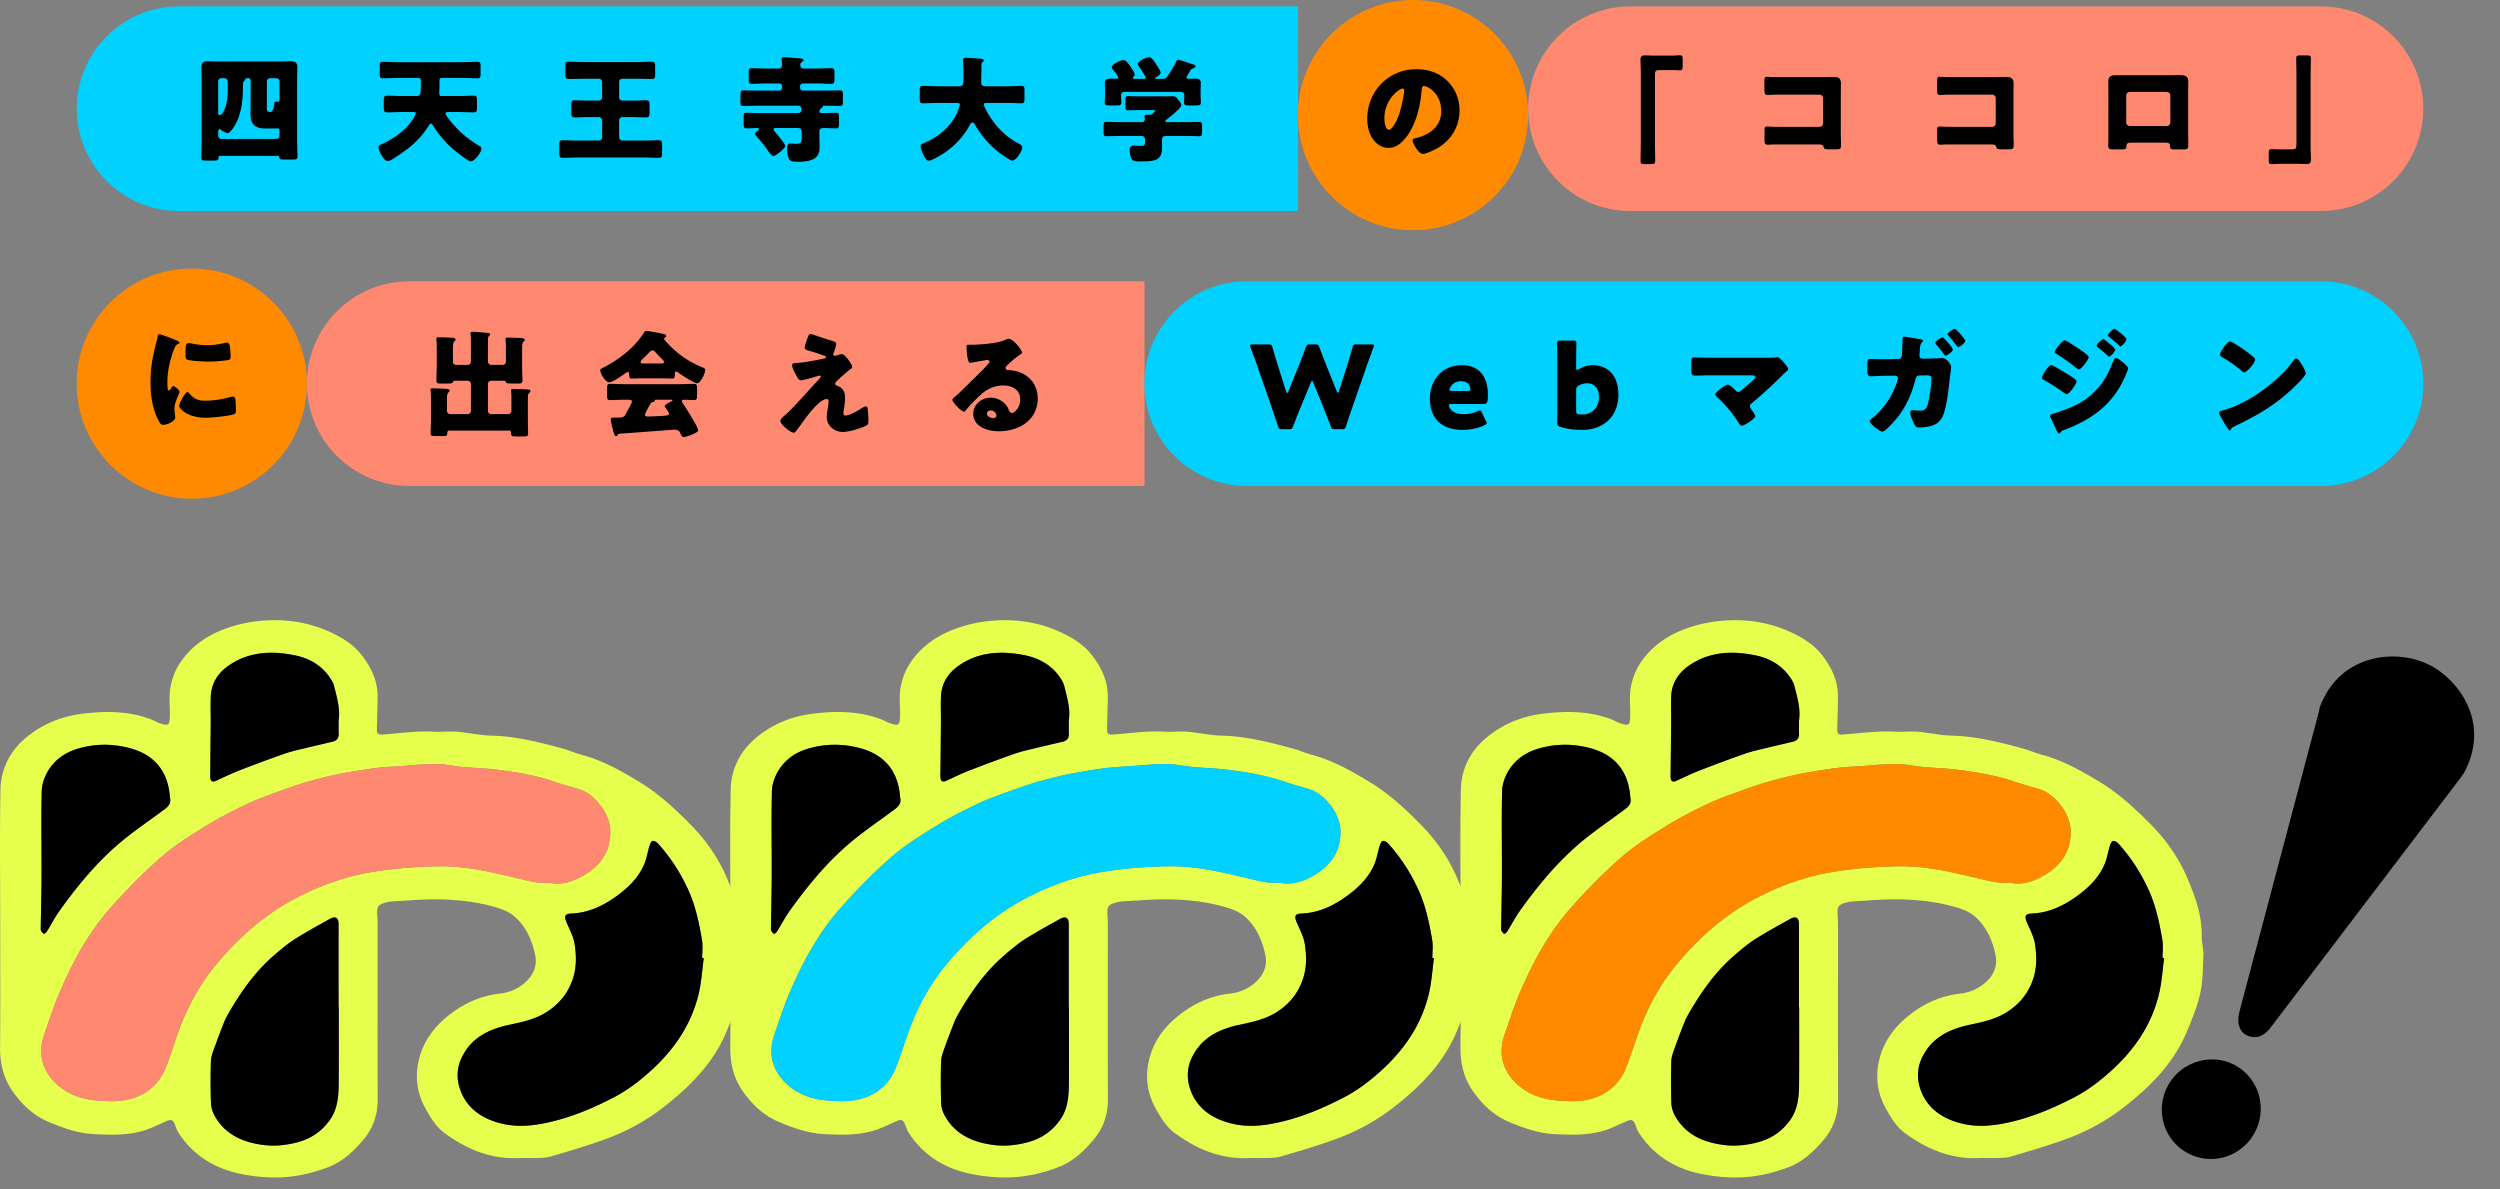
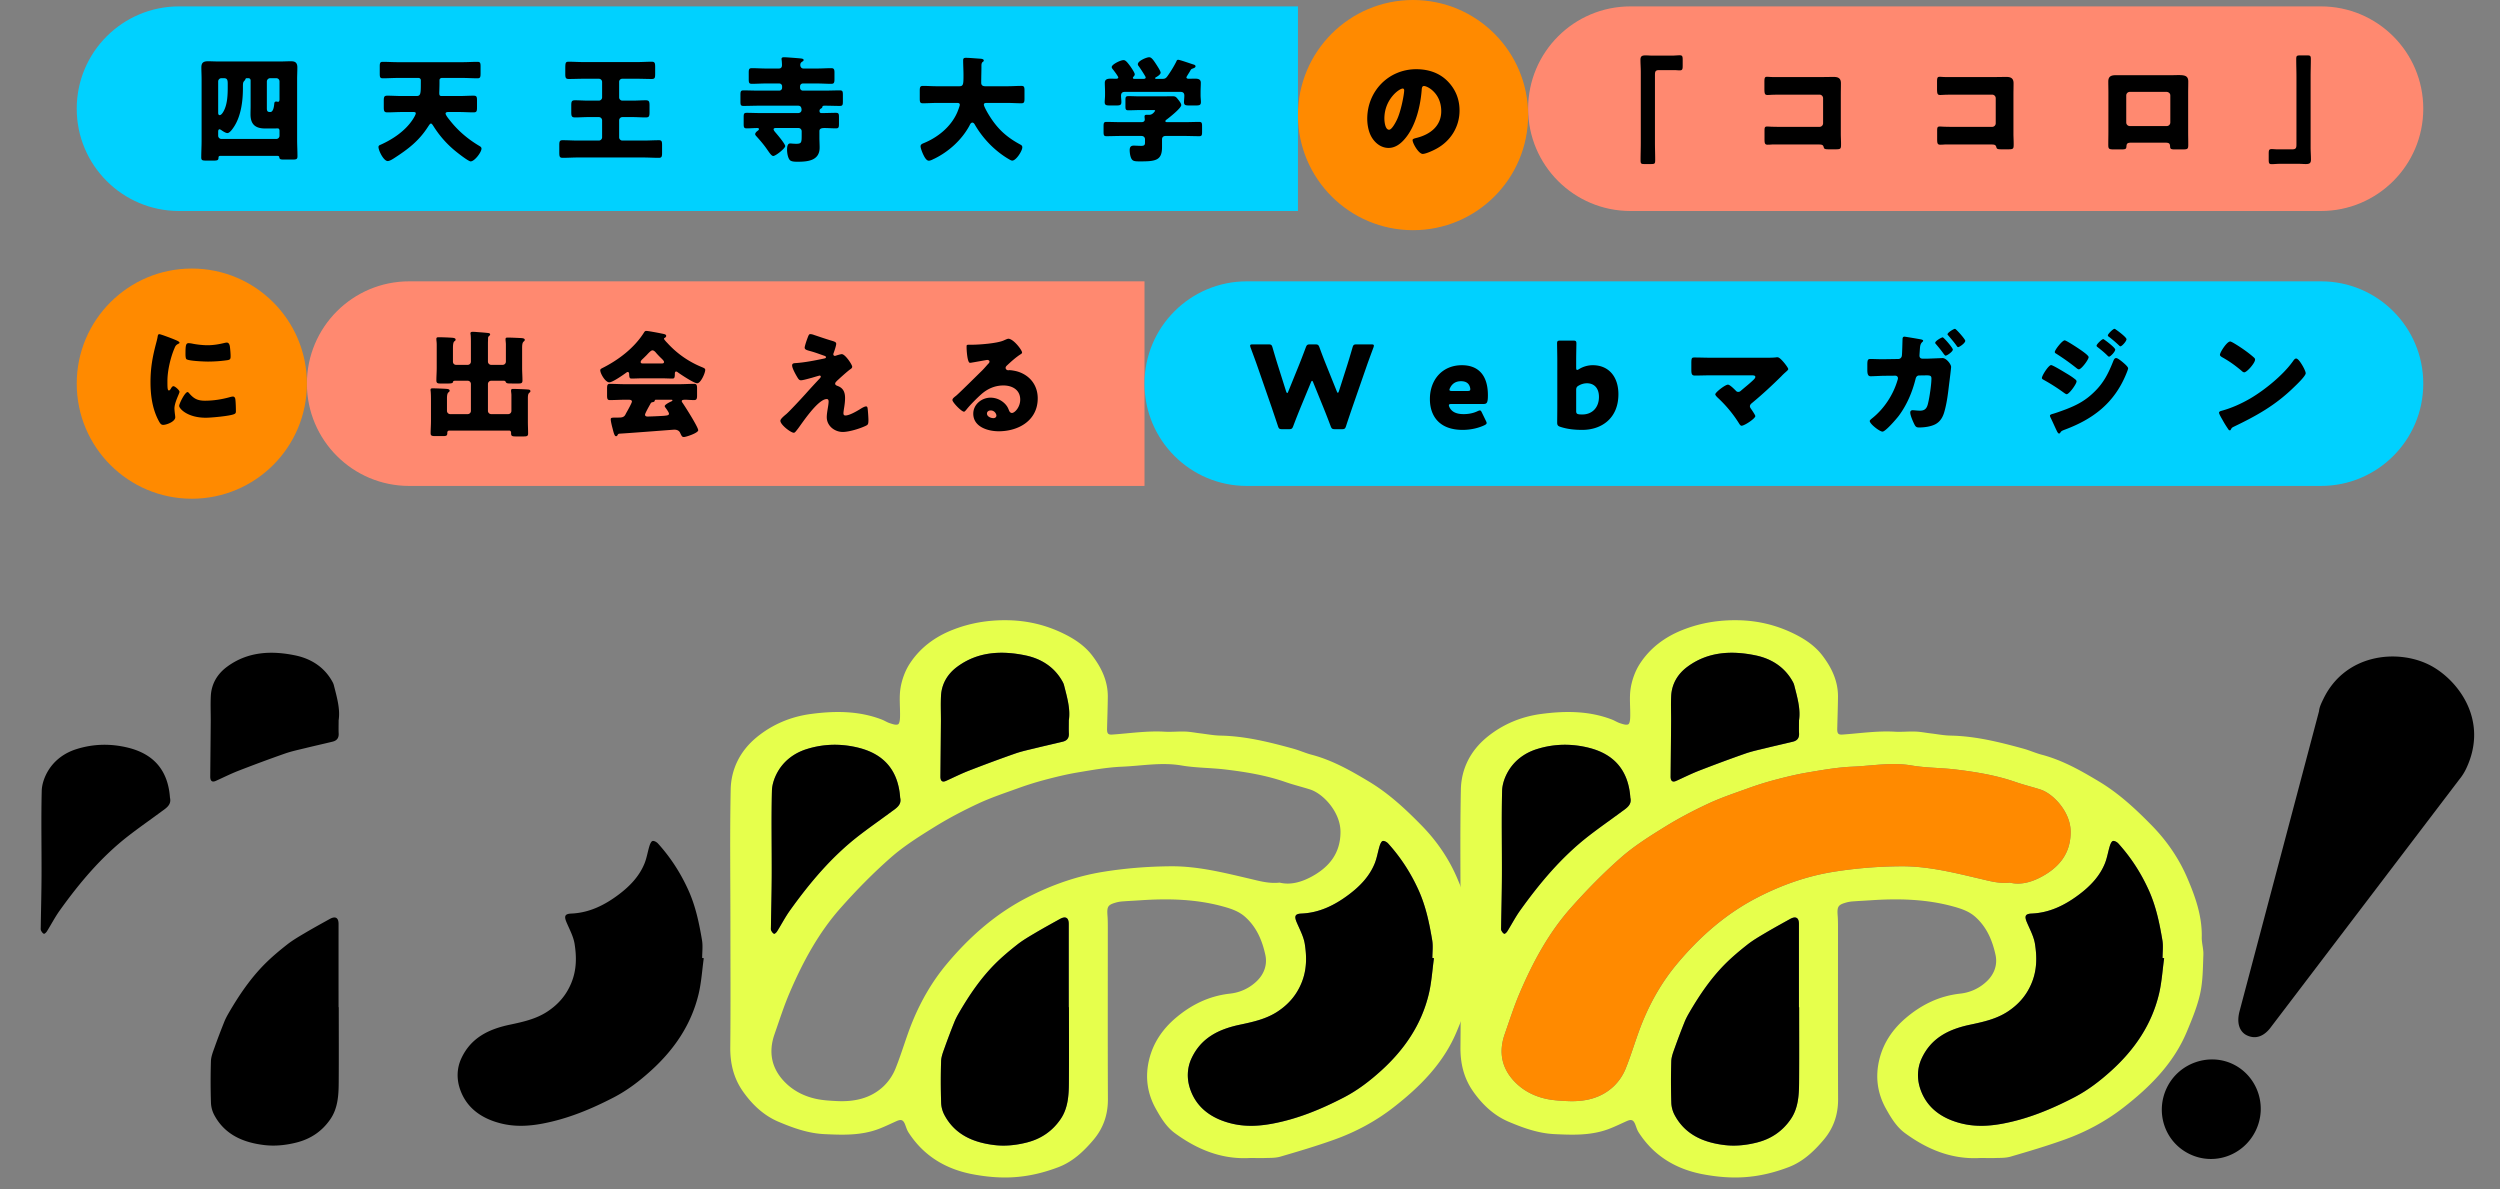
<svg xmlns="http://www.w3.org/2000/svg" width="391" height="186" fill="none">
  <rect width="100%" height="100%" fill="#808080" stroke="none" />
  <path d="M12 17c0-8.837 7.163-16 16-16h175v32H28c-8.837 0-16-7.163-16-16Z" fill="#00D1FF" />
  <path d="M48 60c0-8.837 7.163-16 16-16h115v32H64c-8.837 0-16-7.163-16-16Zm191-43c0-8.837 7.163-16 16-16h108c8.837 0 16 7.163 16 16s-7.163 16-16 16H255c-8.837 0-16-7.163-16-16Z" fill="#FF8970" />
  <path d="M179 60c0-8.837 7.163-16 16-16h168c8.837 0 16 7.163 16 16s-7.163 16-16 16H195c-8.837 0-16-7.163-16-16Z" fill="#00D1FF" />
  <path d="M182.532 19.104h2.754c.756 0 1.512-.036 2.268-.036.414 0 .45.18.45.72v.81c0 .522-.036.702-.432.702-.774 0-1.53-.036-2.286-.036h-2.988c-.36 0-.558.198-.558.54v1.224c0 2.088-1.044 2.214-3.438 2.214-.81 0-1.116-.036-1.332-.396-.198-.324-.288-.972-.288-1.35 0-.45.144-.72.63-.72.342 0 .72.036 1.188.036.468 0 .576-.144.576-.504v-.522c0-.324-.234-.522-.558-.522h-3.186c-.774 0-1.53.036-2.304.036-.396 0-.432-.198-.432-.72v-.792c0-.54.036-.72.45-.72.756 0 1.512.036 2.286.036h3.186c.27 0 .522-.09.522-.414 0-.108-.036-.342-.036-.468 0-.252.18-.27.378-.27h.414c.486 0 .864-.594.864-.648 0-.09-.18-.09-.396-.09h-1.944c-.612 0-1.224.036-1.836.036-.432 0-.468-.162-.468-.648v-.918c0-.486.036-.648.468-.648.612 0 1.224.036 1.836.036h3.24c.594 0 1.206-.018 1.8-.018.504 0 .576.108.936.558.198.252.45.594.45.828 0 .468-1.818 1.908-2.25 2.232-.126.09-.234.162-.234.288 0 .126.162.144.27.144Zm3.33-7.56c-.162.27-.306.486-.306.558 0 .162.198.216.324.216.324 0 .648-.018.99-.018.468 0 .936.054.936.648 0 .432-.036.954-.036 1.494v.45c0 .396.054.774.054 1.062 0 .504-.252.54-.828.54h-.972c-.594 0-.846-.036-.846-.522 0-.342.054-.684.054-1.026 0-.378-.198-.576-.576-.576h-8.73c-.414 0-.594.198-.594.612 0 .324.054.648.054.972 0 .504-.252.54-.828.54h-.936c-.594 0-.846-.036-.846-.522 0-.306.054-.72.054-1.08v-.45c0-.54-.036-1.062-.036-1.494 0-.594.486-.648.954-.648.288 0 .594.018.828.018.144 0 .324-.054.324-.216 0-.144-.72-1.116-.864-1.278-.09-.108-.162-.216-.162-.342 0-.396 1.35-1.08 1.854-1.08.306 0 .576.324 1.044.954.162.234.702 1.008.702 1.26 0 .18-.108.288-.216.396a.268.268 0 0 0-.072.162c0 .162.18.162.288.162h1.35c.126 0 .36-.018.36-.216 0-.072-.054-.162-.126-.288-.198-.342-.738-1.188-.972-1.494-.072-.09-.126-.162-.126-.306 0-.504 1.35-1.08 1.782-1.08.36 0 .684.486 1.152 1.206.144.234.63.954.63 1.206 0 .288-.504.594-.738.72-.072.036-.126.09-.126.144 0 .072.072.108.198.108h.864c.432 0 .594-.054.846-.396.504-.702.972-1.458 1.386-2.268.072-.162.108-.324.324-.324.234 0 1.962.612 2.322.72.252.072.378.126.378.324 0 .144-.198.234-.378.306-.252.09-.306.108-.432.342-.09.162-.198.342-.306.504Zm-32.148-1.872c-.198.144-.216.396-.216.594 0 .9-.036 1.782-.036 2.682 0 .396.252.54.612.54h3.528c.702 0 1.422-.054 2.142-.054.432 0 .486.18.486.738v1.242c0 .54-.054.738-.486.738-.702 0-1.422-.054-2.142-.054h-3.276c-.162 0-.45 0-.45.27 0 .252.522 1.188.792 1.62 1.206 1.962 2.538 3.33 4.824 4.572.234.126.396.198.396.486 0 .558-.972 2.07-1.566 2.07-.144 0-.306-.09-.432-.162-1.296-.738-2.538-1.764-3.528-2.862a15.286 15.286 0 0 1-1.926-2.646c-.072-.126-.198-.27-.36-.27-.252 0-.378.324-.468.504-1.206 2.214-3.222 4.032-5.454 5.13-.036.018-.09.036-.126.054-.234.126-.54.27-.756.27-.396 0-.702-.576-.954-1.134-.108-.252-.342-.846-.342-1.116 0-.288.252-.396.468-.486 2.214-.9 4.248-2.538 5.238-4.752.09-.198.432-1.08.432-1.26 0-.288-.27-.288-.468-.288h-3.15c-.72 0-1.44.054-2.16.054-.45 0-.486-.198-.486-.792v-1.098c0-.612.036-.828.504-.828.702 0 1.422.054 2.142.054h3.546c.63 0 .648-.324.648-1.728 0-.774-.054-1.548-.054-2.34 0-.306.144-.378.432-.378.558 0 1.728.108 2.34.144.162.018.45.072.45.27 0 .108-.054.162-.144.216Zm-25.236 8.01h.198c.684 0 1.368-.036 2.052-.036.45 0 .486.162.486.702v1.008c0 .522-.036.72-.468.72-.594 0-1.188-.054-1.782-.054-.36 0-.81.036-.81.486v.99c0 .522.036 1.062.036 1.584 0 2.034-1.836 2.214-3.438 2.214-.342 0-.9 0-1.17-.216-.36-.306-.486-1.188-.486-1.638 0-.342.018-1.008.486-1.008.162 0 .468.054.954.054.846 0 .846-.216.846-1.44v-.54a.5.5 0 0 0-.504-.486h-3.564c-.126 0-.324.036-.324.198 0 .144.162.342.252.45.288.324 1.566 1.836 1.566 2.178 0 .36-1.494 1.548-1.872 1.548-.288 0-.666-.612-.9-.936-.54-.792-1.08-1.422-1.728-2.142-.09-.09-.198-.216-.198-.342 0-.18.216-.396.342-.486.108-.072.252-.18.252-.324 0-.108-.18-.144-.27-.144-.54 0-1.098.054-1.638.054-.45 0-.486-.18-.486-.72v-1.008c0-.54.036-.702.486-.702.684 0 1.368.036 2.052.036h5.994c.288 0 .522-.198.522-.486 0-.342-.108-.666-.522-.666h-6.21c-.774 0-1.566.036-2.358.036-.432 0-.468-.18-.468-.702v-.99c0-.54.036-.738.468-.738.774 0 1.566.036 2.358.036h3.258a.438.438 0 0 0 .432-.432v-.252a.438.438 0 0 0-.432-.432h-2.106c-.738 0-1.458.054-2.196.054-.45 0-.486-.198-.486-.756V11.4c0-.54.036-.738.486-.738.738 0 1.458.054 2.196.054h2.034c.342 0 .486-.198.486-.54 0-.198-.018-.45-.036-.666-.018-.126-.036-.234-.036-.288 0-.234.198-.27.396-.27.306 0 1.926.126 2.322.162.324.036.738.036.738.27 0 .144-.108.18-.288.306s-.234.27-.234.486c0 .288.18.54.486.54h2.178c.72 0 1.458-.054 2.178-.054.432 0 .504.198.504.702v.954c0 .594-.054.792-.504.792-.738 0-1.458-.054-2.178-.054h-2.268a.438.438 0 0 0-.432.432v.252c0 .234.198.432.432.432H129c.792 0 1.584-.036 2.376-.036.414 0 .45.198.45.72v1.008c0 .522-.036.702-.468.702-.774 0-1.53-.036-2.304-.036-.324 0-.414.018-.45.252-.018.09-.126.144-.234.216a.38.38 0 0 0-.198.36c0 .216.09.324.306.324Zm-28.8-5.364h-2.34a.482.482 0 0 0-.504.504v2.412c0 .27.234.504.504.504h1.584c.702 0 1.386-.054 2.07-.054.54 0 .594.216.594.864v.954c0 .666-.054.864-.594.864-.684 0-1.368-.054-2.07-.054h-1.584a.515.515 0 0 0-.504.504v2.664c0 .27.234.504.504.504h3.276c.81 0 1.62-.054 2.448-.054.45 0 .486.216.486.81v1.152c0 .594-.054.792-.504.792-.81 0-1.62-.054-2.43-.054H90.408c-.792 0-1.602.054-2.412.054-.486 0-.522-.216-.522-.882V22.74c0-.576.036-.81.504-.81.81 0 1.62.054 2.43.054h3.258c.27 0 .504-.234.504-.504v-2.664a.515.515 0 0 0-.504-.504H92.01c-.702 0-1.386.054-2.07.054-.54 0-.594-.216-.594-.864v-.972c0-.648.054-.846.594-.846.684 0 1.368.054 2.07.054h1.656c.27 0 .504-.234.504-.504v-2.412a.503.503 0 0 0-.504-.504h-2.448c-.756 0-1.494.036-2.25.036-.504 0-.558-.198-.558-.846v-.504c0-1.206 0-1.35.558-1.35.756 0 1.494.054 2.25.054h8.46c.738 0 1.494-.054 2.232-.054.504 0 .558.198.558.846v1.026c0 .63-.036.828-.54.828-.756 0-1.512-.036-2.25-.036Zm-30.618 2.7h2.753c.738 0 1.494-.054 2.25-.054.504 0 .54.198.54.792v.99c0 .63-.036.828-.54.828-.756 0-1.512-.054-2.25-.054h-1.71c-.162 0-.414.036-.414.234 0 .234.432.774.594.972 1.278 1.656 2.808 2.97 4.608 4.05.18.108.414.216.414.468 0 .576-1.098 1.998-1.692 1.998-.378 0-2.232-1.476-2.61-1.8a15.93 15.93 0 0 1-3.15-3.618c-.09-.126-.288-.504-.45-.504-.162 0-.36.36-.45.486-1.44 2.25-3.132 3.528-5.364 4.968-.234.144-.648.414-.954.414-.63 0-1.44-1.638-1.44-2.196 0-.216.162-.288.342-.36 1.926-.864 3.87-2.178 5.04-3.978.126-.198.45-.72.45-.936 0-.198-.234-.198-.378-.198h-1.818c-.756 0-1.494.054-2.25.054-.504 0-.558-.216-.558-.846v-.954c0-.612.054-.81.558-.81.756 0 1.494.054 2.25.054h2.304c.666 0 .684-.36.684-2.07v-.414c0-.18-.162-.342-.36-.342h-3.24c-.774 0-1.566.054-2.358.054-.432 0-.468-.198-.468-.774v-1.044c0-.54.036-.756.468-.756.792 0 1.566.054 2.358.054h10.098c.792 0 1.584-.054 2.376-.054.432 0 .468.216.468.756v1.026c0 .576-.036.792-.468.792-.792 0-1.584-.054-2.376-.054h-3.222c-.198 0-.36.162-.36.342v.45c0 .666-.036 1.458-.036 1.566 0 .36.09.468.36.468Zm-33.444-1.224v-.666c0-.576-.054-.9-.594-.9h-.396a.515.515 0 0 0-.504.504v4.878c0 .162.018.396.234.396.288 0 .558-.486.666-.702.522-1.008.594-2.394.594-3.51Zm3.24-1.566h-.198c-.162 0-.234 0-.306.234 0 .018-.036.072-.054.09-.306.306-.306.396-.306 1.188v.072c0 1.962-.288 4.266-1.35 5.94-.198.306-.684 1.062-1.08 1.062-.27 0-.756-.324-.972-.486-.072-.036-.18-.108-.252-.108-.216 0-.216.306-.216.36v.648c0 .27.234.504.504.504h8.586a.503.503 0 0 0 .504-.504v-.756c0-.198-.054-.396-.306-.396-.018 0-.306.018-.63.018h-1.314c-1.53 0-2.286-.648-2.286-2.214 0-.432.018-.882.018-1.314v-3.978c0-.216-.144-.36-.342-.36Zm4.356 0h-.972a.528.528 0 0 0-.504.504v4.176c0 .36.036.612.468.612h.072c.468 0 .576-.864.612-1.224.018-.234.036-.414.324-.414.072 0 .144.018.216.036h.072c.198 0 .216-.252.216-.414v-2.772a.503.503 0 0 0-.504-.504ZM31.53 22.02v-9.612c0-.63-.036-1.242-.036-1.872 0-.756.36-.954 1.026-.954.594 0 1.188.036 1.782.036h9.396c.594 0 1.17-.036 1.764-.036.504 0 1.044.054 1.044.954 0 .63-.036 1.242-.036 1.872v9.45c0 .864.054 1.728.054 2.592 0 .45-.18.504-.774.504h-1.314c-.558 0-.72-.036-.756-.378-.018-.162-.162-.198-.306-.198h-8.91c-.234 0-.288.144-.288.216v.036c0 .432-.18.486-.756.486h-1.17c-.576 0-.774-.036-.774-.486 0-.864.054-1.746.054-2.61Zm126.18 30.958c.774 0 2.142 1.764 2.142 2.16 0 .108-.108.198-.198.252-.756.468-1.566 1.206-2.214 1.818-.09.09-.162.198-.162.324 0 .216.198.378.414.378.054 0 .126-.018.198-.018.27 0 .9.108 1.26.216 1.944.594 3.15 2.16 3.15 4.194 0 3.438-2.97 5.148-6.102 5.148-1.692 0-3.978-.684-3.978-2.754 0-1.44 1.314-2.502 2.7-2.502.936 0 1.836.432 2.43 1.152.27.342.324.522.486.9.072.18.234.342.432.342.432 0 1.296-.9 1.296-2.088 0-1.53-1.242-2.214-2.628-2.214-1.314 0-2.484.504-3.474 1.386-.648.576-1.674 1.602-2.214 2.268-.252.324-.396.45-.468.45-.414 0-1.818-1.476-1.818-1.818 0-.216.18-.378.558-.666.45-.36 3.438-3.33 4.068-3.942.342-.342.612-.666.918-1.008.126-.126.252-.234.252-.414 0-.216-.288-.252-.36-.252-.054 0-2.016.36-2.484.432-.072.018-.144.018-.216.018-.414 0-.522-2.034-.522-2.376v-.18c0-.27.054-.27.576-.27h.414c1.17-.018 3.744-.216 4.77-.648.45-.198.648-.288.774-.288Zm-1.872 12.024c0-.252-.27-.81-.9-.81-.288 0-.576.162-.576.486 0 .486.612.72 1.026.72.234 0 .45-.162.45-.396Zm-25.11-9.378c.288-.09.738-.234.936-.234.522 0 1.62 1.638 1.62 1.962 0 .216-.18.324-.342.432-.468.342-1.44 1.224-1.89 1.638-.27.252-.432.432-.432.558 0 .216.126.288.414.396.864.324 1.134.99 1.134 1.872 0 .468-.054.936-.126 1.404-.036.216-.126.774-.126.972 0 .216.072.36.306.36.594 0 1.638-.594 2.142-.9a1.66 1.66 0 0 0 .144-.09c.288-.18.702-.432.954-.432.18 0 .216.18.234.324.054.342.126 1.458.126 1.8 0 .63-.072.738-.36.882-.9.45-2.664.99-3.654.99-1.278 0-2.502-.954-2.502-2.304 0-.81.288-1.836.288-2.484 0-.18-.072-.36-.288-.36-1.422 0-4.014 4.014-4.5 4.626-.306.396-.486.648-.648.648-.486 0-2.106-1.26-2.106-1.872 0-.198.216-.468.918-1.044.45-.378 2.214-2.268 3.024-3.168.702-.792 1.422-1.566 2.142-2.34.09-.09.234-.234.234-.36 0-.09-.072-.162-.18-.162-.072 0-1.08.306-1.26.36-.36.09-1.332.378-1.656.378-.18 0-.324-.072-.504-.36-.288-.468-.882-1.512-.882-1.962 0-.27.18-.342.45-.36 1.476-.09 3.096-.414 4.554-.72.162-.036.288-.072.288-.198s-.09-.18-.252-.234c-.684-.234-1.332-.486-2.034-.684-.72-.198-1.044-.27-1.044-.594 0-.162.198-.828.378-1.314.27-.738.306-.792.522-.792.198 0 .414.072.612.144.81.27 1.638.558 2.466.81.666.198.954.27.954.558 0 .288-.288 1.134-.396 1.422a.621.621 0 0 0-.054.234c0 .126.108.234.234.234a.43.43 0 0 0 .162-.036Zm-29.034 7.596c-.162.288-.81 1.422-.81 1.638 0 .234.198.288.396.288.414 0 2.016-.072 2.502-.108.612-.054.846-.09.846-.342 0-.162-.306-.612-.522-.9-.054-.072-.144-.198-.144-.27 0-.234.666-.576 1.008-.738.072-.018.198-.09.198-.18 0-.072-.054-.09-.234-.09h-2.25c-.198 0-.252 0-.288.162-.036.144-.126.18-.306.216-.234.036-.27.09-.396.324Zm-4.842 4.608a.31.31 0 0 0-.252.198c-.054.108-.126.198-.252.198-.234 0-.36-.486-.54-1.206-.09-.324-.288-1.116-.288-1.422 0-.252.09-.288.882-.288h.27c.432 0 .864 0 1.098-.396.036-.054.09-.162.162-.306.324-.558.9-1.62.9-1.8 0-.252-.288-.288-.486-.288h-.594c-.792 0-1.584.054-2.376.054-.396 0-.432-.234-.432-.774v-.972c0-.558.036-.792.432-.792.792 0 1.584.054 2.376.054h8.442c.792 0 1.584-.054 2.376-.054.378 0 .45.216.45.702v1.134c0 .522-.09.702-.468.702-.504 0-1.008-.054-1.368-.054-.342 0-.558.036-.558.216 0 .09.036.144.072.198.414.576 2.502 3.87 2.502 4.356 0 .432-1.908 1.062-2.25 1.062-.27 0-.342-.144-.594-.684-.162-.342-.522-.468-.9-.468-.09 0-7.218.558-8.604.63Zm3.744-10.98h2.862c.144 0 .396 0 .396-.234 0-.162-.216-.378-.54-.684a13.274 13.274 0 0 1-.666-.702c-.144-.18-.36-.432-.612-.432-.198 0-.504.306-.9.738-.198.198-.45.45-.72.702-.108.108-.216.252-.216.378 0 .234.234.234.396.234Zm2.934 2.322h-3.114c-.54 0-1.134.036-1.638.036-.306 0-.36-.144-.378-.72 0-.126-.054-.306-.216-.306-.09 0-.144.036-.216.09-.468.342-2.16 1.53-2.664 1.53-.63 0-1.422-1.386-1.422-1.89 0-.162.126-.234.252-.306 2.574-1.278 5.094-3.186 6.624-5.652.09-.126.162-.198.324-.198.27 0 1.818.288 2.322.396.54.108.792.144.792.396 0 .126-.108.234-.216.288-.054.018-.126.072-.126.144 0 .126.396.54.504.648a14.819 14.819 0 0 0 5.346 3.762c.486.198.594.27.594.468 0 .486-.702 2.088-1.26 2.088-.504 0-2.556-1.368-3.024-1.71-.072-.054-.162-.126-.27-.126-.162 0-.198.18-.198.324v.054c0 .63-.108.72-.378.72-.54 0-1.098-.036-1.638-.036Zm-32.688-4.68v2.07c0 .306.216.504.504.504h1.8a.503.503 0 0 0 .504-.504v-2.844c0-.522 0-1.116-.054-1.44-.018-.072-.018-.108-.018-.144 0-.216.198-.234.36-.234.126 0 .27 0 .45.018.648.054 1.278.09 1.908.162.144.018.36.036.36.234 0 .09-.054.144-.18.252-.144.126-.144.252-.144.432 0 .162-.018.468-.018.702v2.862c0 .27.234.504.504.504h1.8a.503.503 0 0 0 .504-.504v-2.736c0-.162-.054-.576-.054-.684v-.108c0-.234.18-.234.36-.234.504 0 1.638.054 2.034.072.234.018.612.036.612.288 0 .108-.072.18-.18.27-.216.18-.234.594-.234 1.062v3.078c0 .648.054 1.296.054 1.962 0 .396-.216.45-.576.45h-1.08c-.594 0-.828 0-.936-.198-.072-.144-.108-.234-.36-.234h-1.944a.515.515 0 0 0-.504.504v4.212c0 .27.234.504.504.504h2.664a.503.503 0 0 0 .504-.504v-2.466c0-.216-.054-.522-.054-.63v-.108c0-.234.198-.234.378-.234.414 0 1.782.054 2.214.09.252.018.432.054.432.27 0 .108-.072.162-.18.252-.198.162-.216.504-.216.9v3.546c0 .666.036 1.35.036 1.926 0 .414-.216.45-.756.45h-1.098c-.63 0-.81-.036-.81-.504v-.108a.293.293 0 0 0-.306-.306h-9.342c-.216 0-.324.144-.324.288v.072c0 .468-.162.504-.738.504h-1.08c-.576 0-.792-.036-.792-.45 0-.648.054-1.278.054-1.926v-3.06c0-.504 0-1.152-.054-1.638-.018-.072-.018-.108-.018-.162 0-.234.198-.234.378-.234.378 0 1.8.054 2.178.09.162.018.432.054.432.27 0 .126-.072.18-.18.27-.216.18-.234.594-.234 1.044v1.854c0 .27.234.504.504.504h2.736a.503.503 0 0 0 .504-.504v-4.212a.503.503 0 0 0-.504-.504H71.22c-.324 0-.342.09-.378.216-.036.198-.414.216-.756.216H68.79c-.36 0-.54-.09-.54-.468 0-.666.054-1.314.054-1.962v-3.654c0-.378-.054-.612-.054-.792v-.126c0-.216.18-.234.36-.234.504 0 1.494.036 2.016.072.216.018.63.036.63.288 0 .144-.072.198-.18.27-.216.144-.234.684-.234 1.116Zm288.684-28.87h-2.952c-.504 0-.918.054-1.278.054-.432 0-.468-.18-.468-.756v-.846c0-.576.036-.756.468-.756.27 0 .54.036.792.036h2.466c.594 0 .612-.306.612-.81V12.03c0-.918-.036-1.818-.036-2.736 0-.576.072-.63.666-.63h1.044c.468 0 .576.054.576.576 0 .936-.036 1.854-.036 2.79v11.016c0 .648.054 1.278.054 1.926 0 .594-.288.684-.81.684-.378 0-.738-.036-1.098-.036Zm-28.62-13.86h8.586c.468 0 .882-.018 1.242-.018.99 0 1.512.126 1.512 1.008 0 .612-.018 1.206-.018 1.8v6.084c0 .648.018 1.296.018 1.962 0 .72-.072.774-.972.774h-1.116c-.684 0-.738-.108-.756-.504-.036-.504-.216-.558-.954-.558h-4.914c-.738 0-.918.054-.954.558-.036.414-.072.504-.846.504h-1.026c-.9 0-.972-.072-.972-.774 0-.648.018-1.314.018-1.962V14.55c0-.594-.018-1.188-.018-1.8 0-.792.432-.99 1.17-.99Zm7.974 2.61h-5.778a.56.56 0 0 0-.558.558v4.23a.56.56 0 0 0 .558.558h5.778a.56.56 0 0 0 .558-.558v-4.23c0-.324-.252-.522-.558-.558Zm-34.722-2.322h8.01c.54 0 1.08-.018 1.62-.018.72 0 1.134.216 1.134.99 0 .612-.018 1.224-.018 1.818v6.084c0 .522.036 1.044.036 1.584 0 .756-.018.846-.864.846h-1.026c-.684 0-.756-.072-.828-.36-.108-.396-.36-.396-.954-.396h-7.074a9.652 9.652 0 0 1-.738.036c-.432 0-.486-.234-.486-.864V20.49c0-.54.036-.702.414-.702.234 0 .594.036.864.036.558.018 1.116.018 1.692.018h5.634a.56.56 0 0 0 .558-.558V15.36a.56.56 0 0 0-.558-.558h-5.652c-.522 0-1.044 0-1.548.018-.324 0-.63.036-.936.036-.396 0-.486-.162-.486-.972v-1.08c0-.684.09-.792.414-.792.27 0 .54.036.792.036Zm-27 0h8.01c.54 0 1.08-.018 1.62-.018.72 0 1.134.216 1.134.99 0 .612-.018 1.224-.018 1.818v6.084c0 .522.036 1.044.036 1.584 0 .756-.018.846-.864.846h-1.026c-.684 0-.756-.072-.828-.36-.108-.396-.36-.396-.954-.396h-7.074a9.652 9.652 0 0 1-.738.036c-.432 0-.486-.234-.486-.864V20.49c0-.54.036-.702.414-.702.234 0 .594.036.864.036.558.018 1.116.018 1.692.018h5.634a.56.56 0 0 0 .558-.558V15.36a.56.56 0 0 0-.558-.558h-5.652c-.522 0-1.044 0-1.548.018-.324 0-.63.036-.936.036-.396 0-.486-.162-.486-.972v-1.08c0-.684.09-.792.414-.792.27 0 .54.036.792.036ZM258.474 8.7h2.952c.504 0 .918-.054 1.278-.054.432 0 .468.18.468.756v.846c0 .576-.036.756-.468.756-.27 0-.54-.036-.792-.036h-2.466c-.594 0-.612.306-.612.81V22.29c0 .918.036 1.818.036 2.736 0 .576-.072.63-.666.63h-1.044c-.468 0-.576-.054-.576-.576 0-.936.036-1.854.036-2.79V11.274c0-.648-.054-1.278-.054-1.926 0-.594.288-.684.81-.684.378 0 .738.036 1.098.036Zm90.329 44.71c.09 0 .306.108.558.252 1.458.864 2.574 1.728 3.168 2.268.108.09.162.18.162.324 0 .522-1.278 1.98-1.692 1.98-.162 0-.342-.162-.45-.27-1.044-.864-1.836-1.44-3.024-2.106-.144-.09-.324-.198-.324-.378 0-.36 1.08-2.07 1.602-2.07Zm10.314 2.664c.36 0 .918.972 1.08 1.26.036.054.054.126.108.198.126.27.306.648.306.846 0 .432-1.458 1.818-1.836 2.178-2.898 2.826-5.796 4.446-9.396 6.174-.36.18-.342.216-.486.468a.157.157 0 0 1-.144.108c-.144 0-.252-.162-.324-.288-.306-.45-.594-.918-.846-1.386-.126-.216-.522-.882-.522-1.08 0-.162.198-.252.342-.288 1.602-.432 3.168-1.134 4.608-1.98 2.214-1.314 4.986-3.564 6.498-5.634.036-.054.072-.09.108-.144.162-.234.306-.432.504-.432Zm-36.199-2.844c.234 0 1.998 1.152 2.538 1.53.36.252 1.206.846 1.206 1.098 0 .378-1.134 1.908-1.53 1.908-.144 0-.378-.198-.486-.288a36.55 36.55 0 0 0-3.078-2.178c-.108-.054-.198-.126-.198-.252 0-.324 1.17-1.818 1.548-1.818Zm4.987.828c0-.234.845-1.026 1.043-1.026.108 0 1.873 1.332 1.873 1.638 0 .342-.756 1.116-.972 1.116-.09 0-.289-.216-.397-.324-.45-.432-.9-.792-1.386-1.17-.09-.072-.161-.126-.161-.234Zm-8.551 5.058c0-.378 1.044-2.016 1.44-2.016.252 0 1.854.972 2.178 1.17.486.288 1.117.666 1.549 1.026.126.09.251.198.251.36 0 .396-1.152 1.998-1.548 1.998-.108 0-.306-.144-.414-.216a29.774 29.774 0 0 0-3.186-2.034c-.126-.072-.27-.144-.27-.288Zm11.34-7.686c.09 0 .181.072.271.144.288.18 1.619 1.188 1.619 1.476 0 .324-.719 1.116-.953 1.116-.072 0-.163-.09-.217-.144a20.53 20.53 0 0 0-1.512-1.296c-.108-.072-.234-.144-.234-.27 0-.234.828-1.026 1.026-1.026Zm.271 4.572c.252 0 .791.45.989.612.234.198.882.738.882.99 0 .18-.27.81-.36 1.026-1.872 4.446-5.112 6.912-9.54 8.568-.522.198-.576.252-.738.522-.036.036-.108.09-.162.09-.144 0-.306-.306-.36-.432-.234-.468-.81-1.782-.99-2.106-.036-.09-.072-.18-.072-.27 0-.144.252-.216.36-.252.504-.126 1.674-.558 2.196-.756 1.71-.666 2.989-1.35 4.321-2.646 1.53-1.458 2.267-2.97 3.041-4.914.09-.198.181-.432.433-.432Zm-27.126-3.24c.162 0 1.584 1.638 1.584 1.908 0 .324-.9.954-1.134.954-.108 0-.306-.288-.486-.54a24.21 24.21 0 0 0-1.062-1.314c-.054-.054-.072-.09-.072-.162 0-.288.99-.846 1.17-.846Zm1.926-1.332c.162 0 1.602 1.62 1.602 1.872 0 .36-.918.99-1.116.99-.09 0-.162-.108-.216-.18-.396-.576-.882-1.116-1.332-1.656-.054-.054-.108-.09-.108-.18 0-.252.954-.846 1.17-.846Zm-11.322 4.752 2.448-.036c.288 0 .504-.198.558-.486.054-.324.09-2.142.108-2.592 0-.234.054-.414.306-.414.108 0 2.25.36 2.502.414.09.018.414.072.414.216 0 .09-.054.144-.126.198-.126.126-.306.306-.36.828-.018.144-.09 1.206-.09 1.314 0 .288.162.468.468.468h.882c.54-.018 2.232-.09 2.268-.09.576 0 1.332.954 1.332 1.386 0 .198-.234 2.106-.288 2.484-.18 1.494-.342 3.024-.756 4.482-.234.864-.648 1.602-1.458 2.016-.72.36-1.71.486-2.52.486-.45 0-.558-.144-.792-.63-.198-.414-.576-1.278-.576-1.71 0-.216.126-.36.378-.36.216 0 .72.072 1.152.072.864 0 1.116-.486 1.278-1.26.216-.9.504-2.88.504-3.78 0-.396-.18-.486-.756-.486l-1.152.018c-.36 0-.504.252-.576.558-.522 2.07-1.35 4.032-2.628 5.76-.342.45-2.07 2.466-2.538 2.466-.45 0-1.998-1.206-1.998-1.656 0-.126.18-.27.468-.504 1.8-1.458 3.222-3.636 3.87-5.868.036-.09.072-.234.072-.324 0-.234-.18-.396-.414-.396l-1.944.018c-.504.018-1.602.072-1.89.072-.396 0-.54-.252-.54-.99v-.774c0-.81.09-.936.486-.936.63 0 1.278.036 1.908.036Zm-26.947-.234h8.802c.486 0 .99 0 1.476-.054.054-.018.144-.018.216-.018.306 0 .72.468 1.098.918.126.162.594.756.594.936 0 .108-.18.27-.468.522-.18.162-.396.36-.612.594-1.458 1.44-2.97 2.844-4.536 4.14-.18.144-.378.306-.378.558 0 .162.108.306.198.432.126.18.648.954.648 1.098 0 .378-1.692 1.512-2.16 1.512-.162 0-.306-.234-.396-.378a19.666 19.666 0 0 0-3.312-3.996c-.126-.126-.396-.378-.396-.54 0-.306 1.548-1.512 1.98-1.512.306 0 .99.702 1.224.936.108.126.216.198.396.198.216 0 .342-.126.486-.252.63-.54 1.278-1.044 1.872-1.62.108-.108.306-.288.306-.468 0-.234-.27-.252-.594-.252h-6.444c-.792 0-1.71.036-2.43.036-.504 0-.54-.324-.54-.972v-.864c0-.864.036-.99.468-.99.846 0 1.674.036 2.502.036Zm-20.533 1.782a4.082 4.082 0 0 1 2.142-.612c2.484 0 4.014 1.782 4.014 4.536 0 3.816-2.682 5.58-5.652 5.58-1.422 0-2.448-.162-3.402-.468-.414-.126-.522-.288-.522-.666 0-.234.018-1.836.018-2.574v-7.2c0-.738-.036-2.484-.036-2.61 0-.378.108-.45.522-.45h1.98c.414 0 .522.072.522.45 0 .126-.036 1.872-.036 2.61v1.152c0 .252.036.378.144.378.072 0 .162-.036.306-.126Zm.54 7.092c1.404 0 2.574-.972 2.574-2.754 0-1.404-.792-2.124-1.872-2.124-.45 0-.882.126-1.26.342-.342.18-.432.342-.432.738v3.24c0 .378.09.486.468.54.162.018.342.018.522.018Zm-15.714-.252.594 1.224c.072.144.126.27.126.36 0 .144-.108.234-.36.36-.882.414-2.07.72-3.402.72-3.672 0-5.112-2.214-5.112-4.824 0-3.024 1.944-5.292 5.004-5.292 2.502 0 4.068 1.494 4.068 4.698 0 1.224-.18 1.368-.72 1.368h-4.968c-.288 0-.414.054-.414.198 0 .09.036.18.09.306.36.738 1.08 1.08 2.232 1.08.792 0 1.548-.162 2.142-.45.162-.072.288-.126.378-.126.144 0 .216.108.342.378Zm-2.286-3.42c.324 0 .45-.054.45-.27 0-.072 0-.144-.036-.27-.18-.756-.756-.99-1.422-.99-.774 0-1.35.342-1.692 1.026-.072.144-.108.234-.108.324 0 .126.126.18.414.18h2.394Zm-24.495-1.296-1.62 3.924c-.378.936-.684 1.692-1.116 2.844-.162.432-.252.504-.72.504h-.99c-.468 0-.558-.072-.702-.522-.378-1.152-.63-1.872-.954-2.844l-2.25-6.48c-.288-.828-.558-1.548-1.062-2.916a.885.885 0 0 1-.072-.306c0-.162.126-.198.414-.198h2.412c.468 0 .558.072.684.522.36 1.242.558 1.89.792 2.646l1.314 4.158c.072.198.126.288.18.288.054 0 .108-.09.18-.27l1.62-3.996c.342-.846.612-1.548 1.098-2.844.162-.432.252-.504.72-.504h.72c.468 0 .558.072.72.504a83.419 83.419 0 0 0 1.098 2.862l1.584 3.942c.072.18.126.27.18.27.054 0 .108-.09.18-.288l1.314-4.122c.234-.756.432-1.404.792-2.646.126-.45.216-.522.684-.522h2.25c.288 0 .414.036.414.198a.885.885 0 0 1-.072.306c-.504 1.368-.774 2.088-1.062 2.916l-2.25 6.48c-.324.954-.594 1.728-.954 2.844-.144.45-.234.522-.702.522h-1.008c-.468 0-.558-.072-.72-.504a126.338 126.338 0 0 0-1.098-2.826l-1.602-3.942c-.072-.198-.126-.288-.198-.288-.054 0-.126.09-.198.288Z" fill="#000" />
  <path d="M239 18c0 9.941-8.059 18-18 18s-18-8.059-18-18 8.059-18 18-18 18 8.059 18 18ZM48 60c0 9.941-8.059 18-18 18s-18-8.059-18-18 8.059-18 18-18 18 8.059 18 18Z" fill="#FF8A00" />
  <path d="M221.504 10.824c1.836 0 3.564.54 4.86 1.836 1.278 1.278 1.908 2.844 1.908 4.626 0 2.538-1.386 4.77-3.618 5.976-.45.252-1.638.81-2.142.81-.63 0-1.584-1.656-1.584-2.16 0-.162.162-.234.684-.36 2.088-.54 3.798-1.854 3.798-4.158 0-2.826-2.16-3.942-2.7-3.942-.306 0-.342.324-.36.648-.198 2.502-.918 5.562-2.574 7.542-.666.81-1.53 1.494-2.61 1.494-1.206 0-2.196-.828-2.736-1.854-.414-.792-.594-1.818-.594-2.7 0-4.32 3.33-7.758 7.668-7.758Zm-2.124 3.024c-.522 0-2.862 1.656-2.862 4.698 0 .432.108 1.746.738 1.746.432 0 1.044-1.188 1.224-1.566.63-1.296 1.134-3.96 1.134-4.608 0-.144-.072-.27-.234-.27ZM23.538 59.79c0-2.214.306-3.924.864-6.048.09-.342.18-.684.234-.972.054-.342.072-.504.306-.504.162 0 1.89.63 2.664.972.36.162.468.27.468.36 0 .072-.054.108-.126.144-.414.198-.504.342-.666.738-.594 1.386-1.098 3.474-1.098 5.112 0 .99 0 1.476.234 1.476.126 0 .216-.144.306-.288.108-.18.216-.378.414-.378.216 0 .936.612.936.882 0 .252-.792 1.638-.792 2.61 0 .126.036.576.072.846.018.108.054.414.054.522 0 .666-1.332 1.188-1.89 1.188-.342 0-.504-.234-.828-.882-.882-1.782-1.152-3.798-1.152-5.778Zm5.472-4.482c0-1.332.072-1.638.504-1.638.108 0 .396.036.558.072.684.144 1.674.252 2.376.252.9 0 1.8-.144 2.664-.36.162-.036.252-.054.36-.054.342 0 .45.378.486.648.054.45.108 1.026.108 1.476 0 .432-.054.558-.522.63a21.357 21.357 0 0 1-3.024.216c-.54 0-3.024-.09-3.366-.378-.144-.126-.144-.666-.144-.864Zm.324 6.012c.09 0 .162.09.216.144.756.9 1.35 1.206 2.52 1.206 1.332 0 2.664-.216 3.942-.576.126-.036.306-.072.432-.072.234 0 .342.234.36.396.072.486.09 1.512.09 1.872 0 .234-.018.36-.252.468-.63.306-3.636.576-4.446.576-2.898 0-4.176-1.44-4.176-1.854 0-.342.9-2.16 1.314-2.16Z" fill="#000" />
  <g clip-path="url(#a)">
-     <path d="M.034 144.58c0-7.031-.098-14.062.043-21.09.066-3.242 1.494-6.059 4.039-8.161 2.468-2.037 5.384-3.25 8.526-3.666 3.724-.493 7.474-.511 11.075.879.43.166.824.434 1.26.571.417.132.96.333 1.278.17.244-.124.299-.761.309-1.175.037-1.508-.165-3.049.08-4.519.218-1.311.71-2.67 1.432-3.782 1.605-2.472 3.906-4.183 6.673-5.282 2.816-1.116 5.703-1.58 8.74-1.519a20.33 20.33 0 0 1 8.288 1.916c1.842.86 3.588 1.956 4.842 3.602 1.445 1.894 2.46 3.992 2.44 6.449-.014 1.658-.077 3.316-.117 4.975-.019.795.165.983.833.936 2.717-.189 5.419-.605 8.159-.447 1.072.063 2.155-.06 3.23-.02.798.029 1.592.189 2.39.284 1.041.124 2.083.327 3.126.347 3.907.079 7.652 1.018 11.382 2.043.965.265 1.888.689 2.856.943 3.256.859 6.138 2.492 8.989 4.205 3.11 1.869 5.728 4.307 8.249 6.884 2.339 2.394 4.208 5.115 5.513 8.145 1.266 2.944 2.356 5.992 2.283 9.305-.021.916.289 1.841.254 2.754-.079 2.014-.069 4.07-.494 6.021-.446 2.052-1.273 4.038-2.086 5.99-2.076 4.979-5.775 8.667-9.945 11.901-2.772 2.148-5.874 3.808-9.182 4.993-2.78.996-5.617 1.841-8.454 2.665-.805.235-1.699.186-2.552.22-.807.032-1.618-.031-2.424.004-4.342.189-8.087-1.391-11.503-3.884-1.347-.983-2.2-2.399-3.003-3.837-1.365-2.445-1.688-5.043-1.031-7.72.64-2.609 2.108-4.746 4.165-6.489 2.467-2.09 5.242-3.436 8.5-3.792a7.078 7.078 0 0 0 4.24-2.027c1.051-1.054 1.604-2.468 1.26-4.035-.492-2.251-1.358-4.31-3.125-5.908-1.021-.923-2.27-1.324-3.542-1.672-4.255-1.161-8.594-1.245-12.959-.947-.853.058-1.71.096-2.563.159a5.532 5.532 0 0 0-1.014.145c-1.433.384-1.593.639-1.483 2.11.046.607.049 1.22.049 1.829.001 8.958-.024 17.917.014 26.875.01 2.414-.72 4.524-2.253 6.337-1.524 1.802-3.237 3.423-5.497 4.281-2.265.862-4.58 1.426-7.046 1.574-2.123.127-4.186-.068-6.226-.443-4.267-.782-7.773-2.851-10.164-6.564-.234-.364-.363-.797-.519-1.207-.29-.756-.608-.894-1.35-.564-.935.416-1.854.871-2.81 1.232-2.751 1.038-5.625.94-8.488.802-2.53-.121-4.902-.971-7.186-1.943-2.311-.985-4.119-2.701-5.557-4.76-1.45-2.073-1.99-4.38-1.966-6.906.066-6.395.022-12.791.022-19.186v-.001Zm85.905-6.54c1.801.451 3.629-.157 5.22-1.059 2.596-1.473 4.296-3.598 4.293-6.884-.001-3.068-2.684-5.968-4.759-6.626-1.278-.405-2.587-.722-3.853-1.163-3.048-1.06-6.208-1.577-9.389-1.959-2.278-.274-4.603-.241-6.858-.627-3.13-.536-6.202.058-9.29.187-2.36.1-4.711.523-7.047.917-1.756.296-3.493.729-5.215 1.186a50.539 50.539 0 0 0-4.18 1.326c-2.045.737-4.12 1.429-6.084 2.346-2.32 1.084-4.603 2.278-6.779 3.624-2.386 1.476-4.798 2.988-6.893 4.829-2.781 2.444-5.392 5.113-7.85 7.884-3.463 3.905-5.92 8.477-7.962 13.252-.899 2.101-1.594 4.289-2.35 6.448-1.008 2.875-.475 5.458 1.69 7.608 1.377 1.368 3.107 2.203 5.015 2.578.979.192 1.99.248 2.99.299 2.731.141 5.304-.384 7.345-2.307a7.979 7.979 0 0 0 1.864-2.752c.992-2.455 1.694-5.025 2.706-7.47 1.321-3.19 3.053-6.188 5.266-8.845 3.563-4.275 7.684-7.919 12.686-10.488 3.741-1.922 7.665-3.316 11.822-3.988 3.479-.563 6.974-.835 10.515-.869 4.274-.041 8.332.993 12.412 1.945 1.511.353 2.973.794 4.686.608h-.001Zm24.132 11.817-.25-.031c0-.925.128-1.872-.024-2.772-.452-2.69-1.005-5.346-2.149-7.87-1.214-2.674-2.775-5.09-4.735-7.259-.203-.224-.61-.455-.85-.395-.217.054-.396.483-.487.779-.278.905-.419 1.86-.772 2.733-.82 2.027-2.314 3.566-4.02 4.852-2.192 1.653-4.601 2.867-7.437 2.987-.991.041-1.148.397-.752 1.343.47 1.123 1.092 2.238 1.276 3.413.317 2.037.324 4.055-.516 6.098-.8 1.947-2.059 3.359-3.726 4.463-1.775 1.176-3.847 1.632-5.899 2.065-3.295.697-6.096 2.038-7.597 5.313-.698 1.52-.697 3.154-.25 4.568.96 3.043 3.328 4.757 6.398 5.542 2.206.564 4.383.46 6.607.037 3.938-.749 7.573-2.26 11.099-4.088 2.163-1.122 4.07-2.588 5.871-4.226 3.613-3.285 6.257-7.168 7.403-11.935.441-1.832.55-3.744.811-5.619l-.001.002Zm-57.088 7.675h-.035v-13.027c0-.975-.488-1.267-1.365-.781-1.32.731-2.642 1.458-3.939 2.227-.943.559-1.9 1.117-2.758 1.792-1.207.95-2.395 1.943-3.477 3.029-2.253 2.262-4.03 4.889-5.629 7.64-.269.463-.523.94-.72 1.435a105.468 105.468 0 0 0-1.5 3.955c-.25.706-.55 1.438-.574 2.168-.074 2.167-.057 4.341.006 6.51a4.44 4.44 0 0 0 .5 1.882c1.667 3.143 4.61 4.352 7.893 4.734 1.64.19 3.34.016 5.012-.41 2.264-.577 4.018-1.803 5.287-3.669 1.139-1.674 1.273-3.666 1.287-5.627.03-3.952.01-7.905.01-11.857l.002-.001ZM26.586 124.77c-.288-4.237-2.496-6.835-6.547-7.833-2.727-.672-5.439-.609-8.101.23-1.82.575-3.362 1.692-4.36 3.3-.583.936-1.022 2.125-1.048 3.212-.109 4.39-.015 8.782-.031 13.175-.01 2.73-.084 5.46-.125 8.189-.003.17-.025.364.049.503.102.197.257.421.445.497.092.038.358-.199.461-.365.683-1.092 1.277-2.248 2.025-3.294 3.094-4.32 6.496-8.373 10.728-11.654 1.658-1.286 3.385-2.488 5.074-3.736.783-.579 1.705-1.083 1.431-2.225l-.001.001Zm26.377-12.117c.273-1.747-.275-3.631-.758-5.52-.065-.253-.203-.494-.337-.723-1.284-2.195-3.347-3.422-5.704-3.908-3.727-.769-7.43-.605-10.654 1.779-1.505 1.114-2.443 2.66-2.538 4.579-.066 1.337-.002 2.682-.011 4.023-.02 2.852-.052 5.704-.078 8.555-.007.715.292.952.877.69 1.178-.527 2.333-1.112 3.535-1.579a224.48 224.48 0 0 1 7.268-2.69c1.055-.369 2.161-.599 3.252-.867 1.398-.345 2.804-.655 4.204-.996.654-.16.99-.566.952-1.272-.032-.607-.007-1.218-.007-2.069l-.001-.002Z" fill="#E6FF4C" />
-     <path d="M85.939 138.04c-1.714.186-3.175-.255-4.687-.608-4.08-.952-8.138-1.986-12.412-1.945-3.54.033-7.036.306-10.515.868-4.157.672-8.08 2.067-11.821 3.988-5.003 2.569-9.124 6.215-12.687 10.489-2.213 2.655-3.945 5.655-5.266 8.845-1.012 2.444-1.714 5.016-2.706 7.47a8.039 8.039 0 0 1-1.864 2.752c-2.041 1.921-4.614 2.446-7.345 2.306-1-.051-2.011-.106-2.99-.298-1.908-.374-3.638-1.21-5.016-2.578-2.165-2.15-2.697-4.734-1.69-7.609.757-2.159 1.452-4.347 2.351-6.447 2.043-4.775 4.5-9.346 7.962-13.253 2.458-2.771 5.069-5.439 7.85-7.884 2.095-1.841 4.508-3.354 6.894-4.829 2.175-1.346 4.459-2.539 6.779-3.623 1.964-.917 4.038-1.61 6.083-2.347a50.157 50.157 0 0 1 4.18-1.325c1.722-.457 3.459-.891 5.215-1.186 2.336-.394 4.69-.818 7.047-.917 3.089-.131 6.16-.724 9.29-.188 2.255.387 4.58.352 6.859.627 3.18.384 6.34.901 9.388 1.96 1.266.441 2.574.757 3.853 1.163 2.075.659 4.758 3.557 4.76 6.626.002 3.285-1.698 5.412-4.294 6.884-1.591.902-3.419 1.51-5.22 1.059h.002Z" fill="#FF8970" />
    <path d="M110.07 149.856c-.26 1.875-.371 3.786-.811 5.619-1.146 4.767-3.791 8.65-7.404 11.935-1.801 1.638-3.708 3.104-5.87 4.226-3.527 1.828-7.162 3.339-11.099 4.088-2.224.423-4.403.527-6.607-.037-3.07-.787-5.439-2.499-6.398-5.542-.446-1.414-.447-3.048.25-4.569 1.5-3.275 4.301-4.615 7.597-5.312 2.052-.433 4.124-.89 5.898-2.065 1.668-1.104 2.924-2.515 3.726-4.463.84-2.044.835-4.061.516-6.099-.184-1.176-.804-2.29-1.275-3.412-.397-.946-.24-1.302.752-1.343 2.836-.119 5.245-1.335 7.436-2.987 1.707-1.287 3.201-2.825 4.021-4.852.353-.872.492-1.828.771-2.733.091-.296.271-.725.488-.779.241-.06.648.171.849.395 1.96 2.169 3.522 4.586 4.735 7.259 1.146 2.523 1.697 5.18 2.15 7.869.151.901.023 1.847.023 2.773l.25.031.002-.002Zm-57.087 7.675c0 3.952.02 7.905-.009 11.856-.015 1.962-.147 3.955-1.287 5.628-1.27 1.866-3.024 3.092-5.288 3.669-1.67.426-3.371.6-5.011.41-3.284-.383-6.228-1.591-7.893-4.734a4.44 4.44 0 0 1-.5-1.882 104.592 104.592 0 0 1-.006-6.51c.024-.73.324-1.464.574-2.168.469-1.329.978-2.644 1.5-3.955.197-.495.451-.972.72-1.435 1.598-2.749 3.376-5.377 5.628-7.64 1.083-1.086 2.27-2.08 3.478-3.029.858-.675 1.814-1.234 2.758-1.792 1.297-.769 2.62-1.496 3.939-2.227.875-.484 1.365-.193 1.365.781-.003 4.343 0 8.684 0 13.027h.035l-.003.001Zm-26.398-32.76c.274 1.141-.647 1.647-1.43 2.225-1.69 1.248-3.416 2.449-5.075 3.736-4.231 3.281-7.634 7.334-10.728 11.655-.748 1.045-1.342 2.201-2.025 3.294-.103.165-.369.402-.461.364-.188-.076-.343-.298-.445-.496-.072-.139-.052-.334-.049-.504.041-2.73.116-5.46.125-8.189.016-4.392-.078-8.785.03-13.174.027-1.087.467-2.276 1.048-3.212 1-1.609 2.54-2.726 4.361-3.3 2.662-.841 5.374-.902 8.101-.23 4.05.999 6.259 3.595 6.547 7.833l.002-.002Zm26.377-12.117c0 .853-.025 1.462.007 2.07.037.707-.298 1.113-.952 1.271-1.398.341-2.806.652-4.205.996-1.088.268-2.194.498-3.25.867-2.44.854-4.861 1.756-7.269 2.691-1.202.467-2.358 1.051-3.535 1.579-.585.262-.883.024-.877-.69.026-2.852.057-5.704.078-8.555.01-1.342-.055-2.685.012-4.024.095-1.918 1.032-3.465 2.537-4.578 3.225-2.385 6.929-2.549 10.655-1.78 2.356.486 4.419 1.714 5.703 3.908.134.228.272.47.337.723.483 1.89 1.032 3.773.758 5.521l.001.001Z" fill="#000" />
  </g>
  <g clip-path="url(#b)">
    <path d="M114.236 144.58c0-7.031-.099-14.062.042-21.09.066-3.242 1.494-6.059 4.039-8.161 2.468-2.037 5.385-3.25 8.526-3.666 3.724-.493 7.474-.511 11.075.879.43.166.824.434 1.26.571.418.132.96.333 1.278.17.244-.124.299-.761.309-1.175.037-1.508-.165-3.049.079-4.519.219-1.311.711-2.67 1.433-3.782 1.606-2.472 3.906-4.183 6.673-5.282 2.816-1.116 5.703-1.58 8.74-1.519 2.925.06 5.677.698 8.288 1.916 1.842.86 3.588 1.956 4.843 3.602 1.444 1.894 2.459 3.992 2.438 6.449-.013 1.658-.076 3.316-.116 4.975-.019.795.165.983.833.936 2.717-.189 5.419-.605 8.159-.447 1.072.063 2.155-.06 3.231-.02.798.029 1.591.189 2.389.284 1.041.124 2.083.327 3.126.347 3.907.079 7.652 1.018 11.382 2.043.965.265 1.888.689 2.856.943 3.256.859 6.139 2.492 8.989 4.205 3.11 1.869 5.728 4.307 8.249 6.884 2.339 2.394 4.208 5.115 5.513 8.145 1.266 2.944 2.357 5.992 2.283 9.305-.021.916.289 1.841.254 2.754-.079 2.014-.069 4.07-.493 6.021-.447 2.052-1.274 4.038-2.087 5.99-2.076 4.979-5.775 8.667-9.945 11.901-2.772 2.148-5.874 3.808-9.182 4.993-2.78.996-5.617 1.841-8.454 2.665-.805.235-1.699.186-2.552.22-.807.032-1.618-.031-2.424.004-4.342.189-8.087-1.391-11.503-3.884-1.347-.983-2.201-2.399-3.003-3.837-1.365-2.445-1.688-5.043-1.031-7.72.64-2.609 2.108-4.746 4.165-6.489 2.467-2.09 5.242-3.436 8.501-3.792a7.08 7.08 0 0 0 4.24-2.027c1.05-1.054 1.603-2.468 1.259-4.035-.492-2.251-1.357-4.31-3.125-5.908-1.021-.923-2.27-1.324-3.542-1.672-4.255-1.161-8.594-1.245-12.959-.947-.853.058-1.71.096-2.563.159a5.544 5.544 0 0 0-1.014.145c-1.433.384-1.593.639-1.483 2.11.046.607.049 1.22.049 1.829.001 8.958-.024 17.917.015 26.875.01 2.414-.72 4.524-2.254 6.337-1.524 1.802-3.237 3.423-5.496 4.281-2.266.862-4.581 1.426-7.047 1.574-2.123.127-4.186-.068-6.226-.443-4.267-.782-7.772-2.851-10.164-6.564-.234-.364-.363-.797-.519-1.207-.289-.756-.608-.894-1.35-.564-.934.416-1.854.871-2.811 1.232-2.75 1.038-5.624.94-8.487.802-2.53-.121-4.902-.971-7.186-1.943-2.311-.985-4.118-2.701-5.557-4.76-1.45-2.073-1.99-4.38-1.965-6.906.066-6.395.022-12.791.022-19.186v-.001Zm85.904-6.54c1.801.451 3.629-.157 5.22-1.059 2.596-1.473 4.296-3.598 4.293-6.884-.001-3.068-2.684-5.968-4.759-6.626-1.278-.405-2.587-.722-3.853-1.163-3.047-1.06-6.208-1.577-9.389-1.959-2.278-.274-4.603-.241-6.858-.627-3.129-.536-6.201.058-9.29.187-2.359.1-4.711.523-7.047.917-1.756.296-3.493.729-5.215 1.186a50.545 50.545 0 0 0-4.179 1.326c-2.046.737-4.12 1.429-6.084 2.346-2.32 1.084-4.603 2.278-6.779 3.624-2.386 1.476-4.799 2.988-6.894 4.829-2.781 2.444-5.392 5.113-7.85 7.884-3.463 3.905-5.919 8.477-7.961 13.252-.9 2.101-1.595 4.289-2.351 6.448-1.008 2.875-.475 5.458 1.689 7.608 1.378 1.368 3.108 2.203 5.016 2.578.979.192 1.991.248 2.99.299 2.731.141 5.304-.384 7.345-2.307a7.976 7.976 0 0 0 1.864-2.752c.992-2.455 1.694-5.025 2.706-7.47 1.321-3.19 3.053-6.188 5.266-8.845 3.563-4.275 7.684-7.919 12.687-10.488 3.74-1.922 7.664-3.316 11.821-3.988 3.479-.563 6.974-.835 10.515-.869 4.274-.041 8.332.993 12.412 1.945 1.512.353 2.973.794 4.687.608h-.002Zm24.132 11.817-.25-.031c0-.925.128-1.872-.023-2.772-.453-2.69-1.005-5.346-2.15-7.87a27.94 27.94 0 0 0-4.735-7.259c-.203-.224-.61-.455-.849-.395-.218.054-.397.483-.488.779-.278.905-.419 1.86-.771 2.733-.82 2.027-2.314 3.566-4.022 4.852-2.19 1.653-4.6 2.867-7.435 2.987-.992.041-1.149.397-.753 1.343.471 1.123 1.092 2.238 1.276 3.413.317 2.037.324 4.055-.516 6.098-.801 1.947-2.058 3.359-3.726 4.463-1.775 1.176-3.846 1.632-5.899 2.065-3.295.697-6.096 2.038-7.597 5.313-.698 1.52-.696 3.154-.25 4.568.96 3.043 3.328 4.757 6.399 5.542 2.205.564 4.382.46 6.607.037 3.937-.749 7.572-2.26 11.098-4.088 2.163-1.122 4.07-2.588 5.871-4.226 3.613-3.285 6.257-7.168 7.403-11.935.441-1.832.55-3.744.811-5.619l-.001.002Zm-57.088 7.675h-.035v-13.027c0-.975-.488-1.267-1.365-.781-1.319.731-2.641 1.458-3.939 2.227-.943.559-1.899 1.117-2.757 1.792-1.208.95-2.395 1.943-3.478 3.029-2.252 2.262-4.03 4.889-5.629 7.64-.269.463-.523.94-.72 1.435a107.06 107.06 0 0 0-1.5 3.955c-.249.706-.549 1.438-.574 2.168-.074 2.167-.057 4.341.006 6.51.019.634.203 1.32.501 1.882 1.666 3.143 4.609 4.352 7.892 4.734 1.64.19 3.34.016 5.012-.41 2.264-.577 4.018-1.803 5.288-3.669 1.138-1.674 1.272-3.666 1.287-5.627.029-3.952.008-7.905.008-11.857l.003-.001Zm-26.397-32.762c-.288-4.237-2.496-6.835-6.547-7.833-2.727-.672-5.439-.609-8.101.23-1.82.575-3.361 1.692-4.361 3.3-.581.936-1.021 2.125-1.047 3.212-.109 4.39-.015 8.782-.031 13.175-.01 2.73-.084 5.46-.125 8.189-.003.17-.025.364.049.503.103.197.257.421.445.497.092.038.358-.199.461-.365.683-1.092 1.277-2.248 2.025-3.294 3.094-4.32 6.497-8.373 10.728-11.654 1.659-1.286 3.385-2.488 5.075-3.736.783-.579 1.704-1.083 1.431-2.225l-.002.001Zm26.377-12.117c.273-1.747-.275-3.631-.758-5.52-.065-.253-.203-.494-.337-.723-1.284-2.195-3.347-3.422-5.703-3.908-3.728-.769-7.432-.605-10.655 1.779-1.504 1.114-2.443 2.66-2.537 4.579-.066 1.337-.003 2.682-.012 4.023-.021 2.852-.051 5.704-.078 8.555-.007.715.292.952.877.69 1.179-.527 2.333-1.112 3.535-1.579a225.357 225.357 0 0 1 7.268-2.69c1.055-.369 2.161-.599 3.252-.867 1.398-.345 2.804-.655 4.205-.996.653-.16.988-.566.952-1.272-.033-.607-.008-1.218-.008-2.069l-.001-.002Z" fill="#E6FF4C" />
-     <path d="M200.14 138.04c-1.713.186-3.175-.255-4.687-.608-4.08-.952-8.138-1.986-12.412-1.945a69.808 69.808 0 0 0-10.515.868c-4.156.672-8.081 2.067-11.821 3.988-5.003 2.569-9.124 6.215-12.687 10.489-2.212 2.655-3.945 5.655-5.265 8.845-1.013 2.444-1.715 5.016-2.707 7.47a8.037 8.037 0 0 1-1.864 2.752c-2.041 1.921-4.614 2.446-7.345 2.306-1-.051-2.011-.106-2.99-.298-1.908-.374-3.637-1.21-5.015-2.578-2.166-2.15-2.698-4.734-1.69-7.609.757-2.159 1.452-4.347 2.351-6.447 2.042-4.775 4.498-9.346 7.961-13.253 2.458-2.771 5.069-5.439 7.85-7.884 2.095-1.841 4.508-3.354 6.894-4.829 2.176-1.346 4.459-2.539 6.779-3.623 1.964-.917 4.039-1.61 6.084-2.347a50.065 50.065 0 0 1 4.18-1.325c1.721-.457 3.458-.891 5.214-1.186 2.336-.394 4.69-.818 7.048-.917 3.088-.131 6.16-.724 9.289-.188 2.256.387 4.58.352 6.859.627 3.18.384 6.341.901 9.388 1.96 1.266.441 2.574.757 3.854 1.163 2.074.659 4.757 3.557 4.758 6.626.003 3.285-1.697 5.412-4.293 6.884-1.591.902-3.419 1.51-5.22 1.059h.002Z" fill="#00D1FF" />
    <path d="M224.271 149.856c-.26 1.875-.37 3.786-.811 5.619-1.146 4.767-3.791 8.65-7.403 11.935-1.802 1.638-3.709 3.104-5.871 4.226-3.527 1.828-7.161 3.339-11.099 4.088-2.224.423-4.403.527-6.607-.037-3.07-.787-5.439-2.499-6.398-5.542-.445-1.414-.447-3.048.25-4.569 1.501-3.275 4.301-4.615 7.597-5.312 2.052-.433 4.124-.89 5.899-2.065 1.667-1.104 2.923-2.515 3.726-4.463.84-2.044.834-4.061.515-6.099-.183-1.176-.803-2.29-1.275-3.412-.397-.946-.24-1.302.752-1.343 2.836-.119 5.245-1.335 7.436-2.987 1.707-1.287 3.201-2.825 4.021-4.852.353-.872.492-1.828.771-2.733.092-.296.271-.725.488-.779.241-.06.648.171.849.395 1.96 2.169 3.522 4.586 4.736 7.259 1.146 2.523 1.697 5.18 2.149 7.869.151.901.024 1.847.024 2.773l.249.031.002-.002Zm-57.087 7.675c0 3.952.021 7.905-.009 11.856-.014 1.962-.147 3.955-1.287 5.628-1.271 1.866-3.023 3.092-5.287 3.669-1.671.426-3.372.6-5.012.41-3.284-.383-6.228-1.591-7.892-4.734a4.427 4.427 0 0 1-.501-1.882 103.9 103.9 0 0 1-.006-6.51c.025-.73.324-1.464.574-2.168a108.44 108.44 0 0 1 1.5-3.955c.197-.495.451-.972.72-1.435 1.599-2.749 3.376-5.377 5.629-7.64 1.082-1.086 2.27-2.08 3.477-3.029.858-.675 1.815-1.234 2.758-1.792 1.297-.769 2.62-1.496 3.939-2.227.876-.484 1.365-.193 1.365.781-.003 4.343 0 8.684 0 13.027h.035l-.003.001Zm-26.397-32.76c.273 1.141-.648 1.647-1.431 2.225-1.69 1.248-3.416 2.449-5.075 3.736-4.231 3.281-7.634 7.334-10.728 11.655-.748 1.045-1.342 2.201-2.025 3.294-.103.165-.368.402-.461.364-.188-.076-.342-.298-.445-.496-.072-.139-.052-.334-.049-.504.041-2.73.116-5.46.125-8.189.016-4.392-.078-8.785.031-13.174.026-1.087.466-2.276 1.048-3.212.999-1.609 2.54-2.726 4.36-3.3 2.662-.841 5.375-.902 8.101-.23 4.051.999 6.259 3.595 6.547 7.833l.002-.002Zm26.376-12.117c0 .853-.025 1.462.008 2.07.036.707-.299 1.113-.952 1.271-1.399.341-2.807.652-4.205.996-1.089.268-2.195.498-3.252.867-2.439.854-4.86 1.756-7.268 2.691-1.202.467-2.358 1.051-3.535 1.579-.585.262-.883.024-.877-.69.027-2.852.057-5.704.078-8.555.01-1.342-.054-2.685.012-4.024.095-1.918 1.033-3.465 2.537-4.578 3.225-2.385 6.929-2.549 10.655-1.78 2.356.486 4.419 1.714 5.703 3.908.134.228.272.47.337.723.483 1.89 1.033 3.773.758 5.521l.001.001Z" fill="#000" />
  </g>
  <g clip-path="url(#c)">
    <path d="M228.437 144.58c0-7.031-.099-14.062.042-21.09.066-3.242 1.495-6.059 4.039-8.161 2.468-2.037 5.385-3.25 8.526-3.666 3.724-.493 7.474-.511 11.075.879.43.166.824.434 1.26.571.418.132.96.333 1.279.17.244-.124.298-.761.308-1.175.037-1.508-.164-3.049.08-4.519.218-1.311.711-2.67 1.432-3.782 1.606-2.472 3.907-4.183 6.673-5.282 2.817-1.116 5.704-1.58 8.74-1.519 2.926.06 5.677.698 8.288 1.916 1.843.86 3.588 1.956 4.843 3.602 1.444 1.894 2.459 3.992 2.439 6.449-.014 1.658-.077 3.316-.116 4.975-.02.795.164.983.833.936 2.716-.189 5.418-.605 8.158-.447 1.073.063 2.155-.06 3.231-.02.798.029 1.591.189 2.389.284 1.042.124 2.083.327 3.126.347 3.907.079 7.652 1.018 11.382 2.043.966.265 1.888.689 2.856.943 3.256.859 6.139 2.492 8.989 4.205 3.11 1.869 5.728 4.307 8.25 6.884 2.339 2.394 4.207 5.115 5.512 8.145 1.267 2.944 2.357 5.992 2.283 9.305-.02.916.29 1.841.254 2.754-.079 2.014-.069 4.07-.493 6.021-.447 2.052-1.274 4.038-2.087 5.99-2.076 4.979-5.775 8.667-9.945 11.901-2.772 2.148-5.873 3.808-9.182 4.993-2.78.996-5.617 1.841-8.454 2.665-.805.235-1.698.186-2.552.22-.807.032-1.618-.031-2.424.004-4.342.189-8.087-1.391-11.503-3.884-1.347-.983-2.2-2.399-3.003-3.837-1.365-2.445-1.688-5.043-1.031-7.72.641-2.609 2.108-4.746 4.165-6.489 2.467-2.09 5.242-3.436 8.501-3.792a7.077 7.077 0 0 0 4.24-2.027c1.051-1.054 1.603-2.468 1.259-4.035-.492-2.251-1.357-4.31-3.125-5.908-1.021-.923-2.27-1.324-3.542-1.672-4.255-1.161-8.593-1.245-12.958-.947-.854.058-1.711.096-2.564.159a5.544 5.544 0 0 0-1.014.145c-1.432.384-1.593.639-1.482 2.11.045.607.048 1.22.048 1.829.002 8.958-.023 17.917.015 26.875.01 2.414-.72 4.524-2.254 6.337-1.524 1.802-3.237 3.423-5.496 4.281-2.266.862-4.581 1.426-7.047 1.574-2.123.127-4.185-.068-6.226-.443-4.267-.782-7.772-2.851-10.164-6.564-.234-.364-.363-.797-.519-1.207-.289-.756-.608-.894-1.35-.564-.934.416-1.854.871-2.81 1.232-2.751 1.038-5.625.94-8.488.802-2.53-.121-4.901-.971-7.186-1.943-2.311-.985-4.118-2.701-5.557-4.76-1.45-2.073-1.99-4.38-1.965-6.906.066-6.395.022-12.791.022-19.186v-.001Zm85.904-6.54c1.801.451 3.629-.157 5.22-1.059 2.596-1.473 4.296-3.598 4.293-6.884-.001-3.068-2.684-5.968-4.758-6.626-1.279-.405-2.588-.722-3.854-1.163-3.047-1.06-6.208-1.577-9.388-1.959-2.279-.274-4.603-.241-6.859-.627-3.129-.536-6.201.058-9.289.187-2.36.1-4.712.523-7.048.917-1.756.296-3.492.729-5.214 1.186a50.447 50.447 0 0 0-4.18 1.326c-2.045.737-4.12 1.429-6.084 2.346-2.32 1.084-4.603 2.278-6.779 3.624-2.386 1.476-4.799 2.988-6.894 4.829-2.781 2.444-5.392 5.113-7.85 7.884-3.463 3.905-5.919 8.477-7.961 13.252-.899 2.101-1.594 4.289-2.351 6.448-1.008 2.875-.475 5.458 1.69 7.608 1.378 1.368 3.107 2.203 5.015 2.578.979.192 1.991.248 2.99.299 2.731.141 5.304-.384 7.345-2.307a7.976 7.976 0 0 0 1.864-2.752c.992-2.455 1.694-5.025 2.707-7.47 1.32-3.19 3.053-6.188 5.265-8.845 3.563-4.275 7.684-7.919 12.687-10.488 3.74-1.922 7.665-3.316 11.821-3.988 3.479-.563 6.974-.835 10.515-.869 4.274-.041 8.332.993 12.412 1.945 1.512.353 2.974.794 4.687.608h-.002Zm24.132 11.817-.25-.031c0-.925.128-1.872-.023-2.772-.453-2.69-1.005-5.346-2.15-7.87a27.94 27.94 0 0 0-4.735-7.259c-.203-.224-.61-.455-.849-.395-.218.054-.397.483-.488.779-.278.905-.419 1.86-.771 2.733-.82 2.027-2.314 3.566-4.022 4.852-2.19 1.653-4.6 2.867-7.435 2.987-.992.041-1.149.397-.752 1.343.47 1.123 1.091 2.238 1.275 3.413.317 2.037.325 4.055-.516 6.098-.801 1.947-2.058 3.359-3.726 4.463-1.775 1.176-3.846 1.632-5.899 2.065-3.295.697-6.095 2.038-7.597 5.313-.698 1.52-.696 3.154-.25 4.568.96 3.043 3.328 4.757 6.399 5.542 2.205.564 4.382.46 6.607.037 3.937-.749 7.572-2.26 11.098-4.088 2.163-1.122 4.07-2.588 5.871-4.226 3.613-3.285 6.257-7.168 7.403-11.935.441-1.832.55-3.744.811-5.619l-.001.002Zm-57.088 7.675h-.035v-13.027c0-.975-.488-1.267-1.365-.781-1.319.731-2.641 1.458-3.939 2.227-.943.559-1.899 1.117-2.757 1.792-1.208.95-2.395 1.943-3.478 3.029-2.252 2.262-4.03 4.889-5.628 7.64-.269.463-.524.94-.72 1.435a103.583 103.583 0 0 0-1.5 3.955c-.25.706-.55 1.438-.575 2.168a103.9 103.9 0 0 0 .006 6.51c.019.634.203 1.32.501 1.882 1.666 3.143 4.609 4.352 7.893 4.734 1.639.19 3.339.016 5.011-.41 2.264-.577 4.018-1.803 5.288-3.669 1.138-1.674 1.272-3.666 1.287-5.627.029-3.952.009-7.905.009-11.857l.002-.001Zm-26.397-32.762c-.288-4.237-2.496-6.835-6.547-7.833-2.726-.672-5.439-.609-8.101.23-1.82.575-3.361 1.692-4.36 3.3-.582.936-1.021 2.125-1.048 3.212-.109 4.39-.015 8.782-.031 13.175-.01 2.73-.084 5.46-.125 8.189-.003.17-.025.364.049.503.103.197.257.421.445.497.093.038.359-.199.461-.365.684-1.092 1.277-2.248 2.025-3.294 3.094-4.32 6.497-8.373 10.728-11.654 1.659-1.286 3.385-2.488 5.075-3.736.783-.579 1.704-1.083 1.431-2.225l-.002.001Zm26.377-12.117c.273-1.747-.275-3.631-.758-5.52-.065-.253-.203-.494-.337-.723-1.284-2.195-3.347-3.422-5.703-3.908-3.727-.769-7.431-.605-10.655 1.779-1.504 1.114-2.443 2.66-2.537 4.579-.066 1.337-.003 2.682-.012 4.023-.02 2.852-.051 5.704-.078 8.555-.007.715.293.952.877.69 1.179-.527 2.333-1.112 3.535-1.579a225.357 225.357 0 0 1 7.268-2.69c1.055-.369 2.162-.599 3.252-.867 1.398-.345 2.805-.655 4.205-.996.653-.16.988-.566.952-1.272-.033-.607-.008-1.218-.008-2.069l-.001-.002Z" fill="#E6FF4C" />
    <path d="M314.341 138.04c-1.713.186-3.175-.255-4.687-.608-4.08-.952-8.138-1.986-12.412-1.945a69.808 69.808 0 0 0-10.515.868c-4.156.672-8.08 2.067-11.821 3.988-5.003 2.569-9.124 6.215-12.687 10.489-2.212 2.655-3.945 5.655-5.265 8.845-1.013 2.444-1.715 5.016-2.707 7.47a8.037 8.037 0 0 1-1.864 2.752c-2.041 1.921-4.613 2.446-7.345 2.306-1-.051-2.011-.106-2.989-.298-1.909-.374-3.638-1.21-5.016-2.578-2.166-2.15-2.698-4.734-1.69-7.609.757-2.159 1.452-4.347 2.351-6.447 2.042-4.775 4.499-9.346 7.961-13.253 2.458-2.771 5.069-5.439 7.85-7.884 2.096-1.841 4.508-3.354 6.894-4.829 2.176-1.346 4.459-2.539 6.779-3.623 1.964-.917 4.039-1.61 6.084-2.347a50.183 50.183 0 0 1 4.18-1.325c1.722-.457 3.458-.891 5.214-1.186 2.336-.394 4.69-.818 7.048-.917 3.088-.131 6.16-.724 9.29-.188 2.255.387 4.579.352 6.858.627 3.181.384 6.341.901 9.388 1.96 1.266.441 2.574.757 3.854 1.163 2.074.659 4.757 3.557 4.759 6.626.002 3.285-1.697 5.412-4.293 6.884-1.592.902-3.419 1.51-5.221 1.059h.002Z" fill="#FF8A00" />
    <path d="M338.472 149.856c-.26 1.875-.37 3.786-.811 5.619-1.146 4.767-3.791 8.65-7.403 11.935-1.802 1.638-3.709 3.104-5.871 4.226-3.526 1.828-7.161 3.339-11.099 4.088-2.224.423-4.403.527-6.607-.037-3.07-.787-5.439-2.499-6.398-5.542-.445-1.414-.447-3.048.25-4.569 1.501-3.275 4.302-4.615 7.597-5.312 2.052-.433 4.124-.89 5.899-2.065 1.667-1.104 2.924-2.515 3.726-4.463.84-2.044.834-4.061.515-6.099-.183-1.176-.803-2.29-1.275-3.412-.397-.946-.239-1.302.752-1.343 2.836-.119 5.245-1.335 7.436-2.987 1.707-1.287 3.201-2.825 4.021-4.852.353-.872.492-1.828.772-2.733.091-.296.27-.725.487-.779.241-.06.648.171.85.395 1.959 2.169 3.521 4.586 4.735 7.259 1.146 2.523 1.697 5.18 2.149 7.869.152.901.024 1.847.024 2.773l.25.031.001-.002Zm-57.087 7.675c0 3.952.021 7.905-.009 11.856-.014 1.962-.146 3.955-1.287 5.628-1.27 1.866-3.023 3.092-5.287 3.669-1.671.426-3.372.6-5.012.41-3.283-.383-6.228-1.591-7.892-4.734a4.427 4.427 0 0 1-.501-1.882 104.67 104.67 0 0 1-.006-6.51c.025-.73.325-1.464.574-2.168a108.44 108.44 0 0 1 1.5-3.955c.197-.495.451-.972.72-1.435 1.599-2.749 3.376-5.377 5.629-7.64 1.083-1.086 2.27-2.08 3.477-3.029.858-.675 1.815-1.234 2.758-1.792 1.297-.769 2.62-1.496 3.939-2.227.876-.484 1.365-.193 1.365.781-.003 4.343 0 8.684 0 13.027h.035l-.003.001Zm-26.397-32.76c.273 1.141-.648 1.647-1.431 2.225-1.69 1.248-3.416 2.449-5.075 3.736-4.231 3.281-7.634 7.334-10.728 11.655-.748 1.045-1.341 2.201-2.025 3.294-.102.165-.368.402-.461.364-.188-.076-.342-.298-.445-.496-.072-.139-.051-.334-.049-.504.042-2.73.117-5.46.125-8.189.017-4.392-.078-8.785.031-13.174.027-1.087.466-2.276 1.048-3.212.999-1.609 2.54-2.726 4.36-3.3 2.663-.841 5.375-.902 8.102-.23 4.05.999 6.258 3.595 6.546 7.833l.002-.002Zm26.376-12.117c0 .853-.025 1.462.008 2.07.036.707-.299 1.113-.952 1.271-1.399.341-2.806.652-4.205.996-1.089.268-2.195.498-3.252.867-2.438.854-4.86 1.756-7.268 2.691-1.201.467-2.358 1.051-3.535 1.579-.584.262-.883.024-.877-.69.027-2.852.058-5.704.078-8.555.01-1.342-.054-2.685.012-4.024.095-1.918 1.033-3.465 2.537-4.578 3.225-2.385 6.929-2.549 10.655-1.78 2.357.486 4.419 1.714 5.703 3.908.134.228.272.47.337.723.483 1.89 1.033 3.773.758 5.521l.001.001Z" fill="#000" />
  </g>
  <path d="M352.782 176.856c-1.886 3.859-6.48 5.52-10.36 3.624-3.88-1.897-5.392-6.54-3.505-10.401 1.887-3.861 6.607-5.458 10.36-3.624 3.753 1.834 5.423 6.476 3.505 10.401Zm2.452-16.298c-.41.576-1.795 2.361-3.861 1.351-.206-.101-1.861-.91-1.101-3.776l12.424-46.905c.05-.623.356-1.25.714-1.982 3.373-6.901 11.362-7.789 16.427-5.313 4.342 2.122 9.63 8.593 5.797 16.434a8.259 8.259 0 0 1-1.024 1.573l-29.376 38.618Z" fill="#000" />
  <defs>
    <clipPath id="a">
      <path fill="#fff" transform="translate(0 97)" d="M0 0h116.205v87.154H0z" />
    </clipPath>
    <clipPath id="b">
      <path fill="#fff" transform="translate(114.201 97)" d="M0 0h116.205v87.154H0z" />
    </clipPath>
    <clipPath id="c">
      <path fill="#fff" transform="translate(228.402 97)" d="M0 0h116.205v87.154H0z" />
    </clipPath>
  </defs>
</svg>